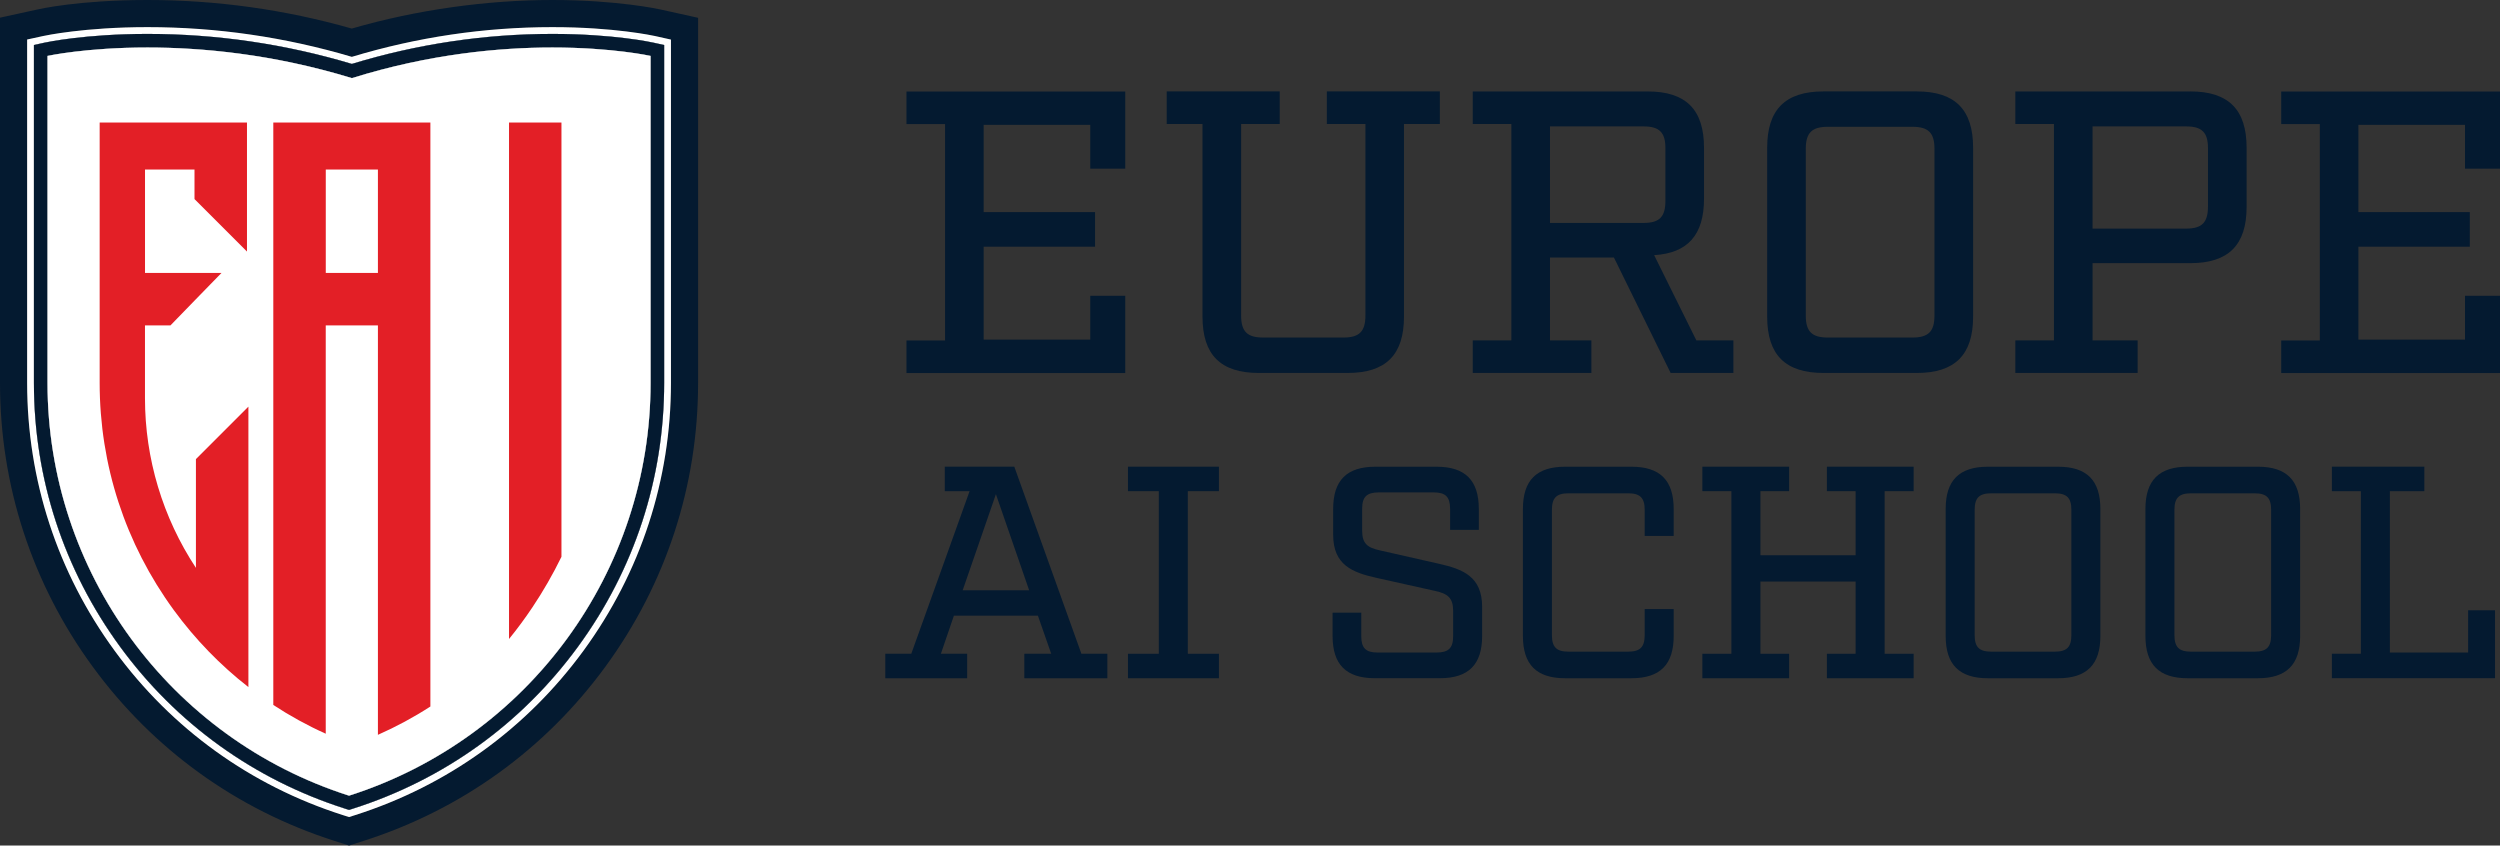
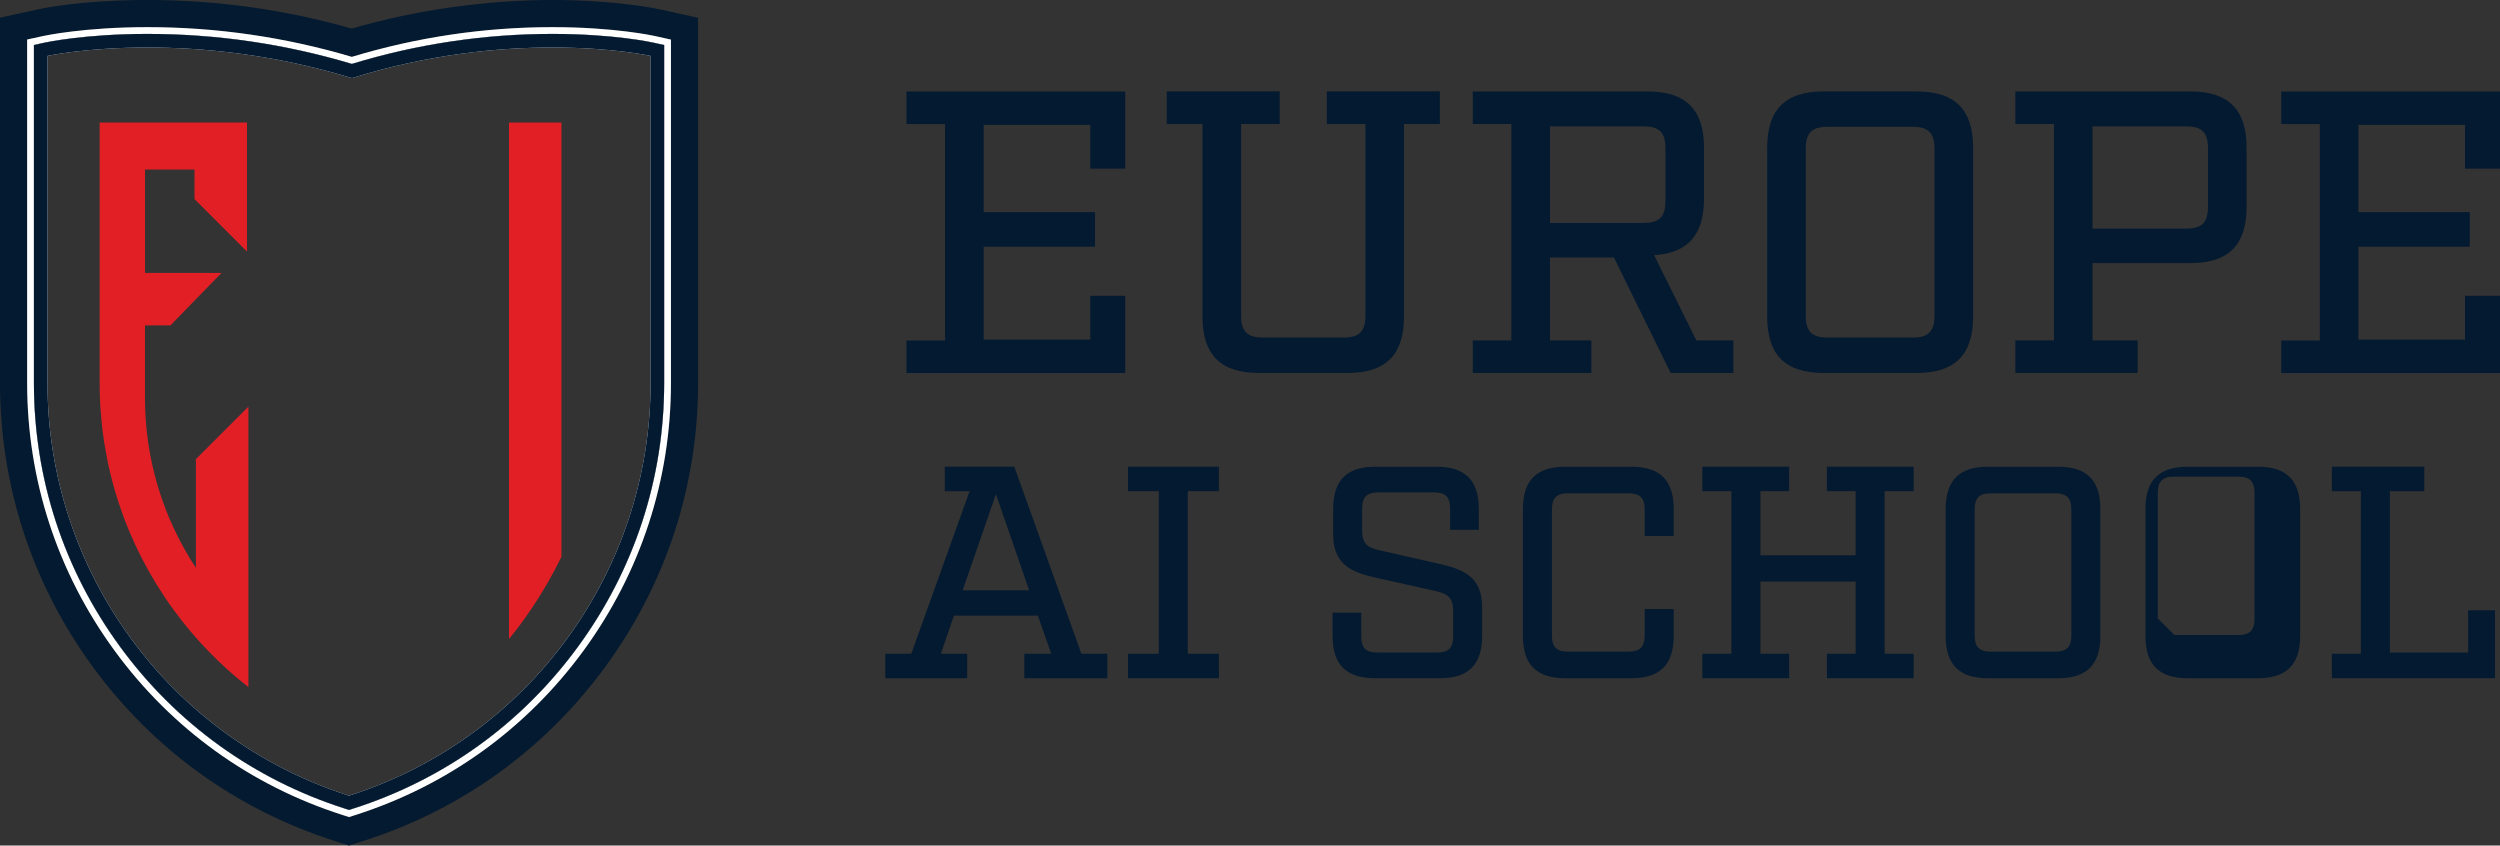
<svg xmlns="http://www.w3.org/2000/svg" id="Layer_2" data-name="Layer 2" viewBox="0 0 737.01 249.26">
  <rect x="0" y="0" width="737.01" height="249.26" fill="#333333" stroke="none" />
  <defs>
    <style>      .cls-1 {        fill: #e31f26;      }      .cls-2 {        fill: #041a30;      }      .cls-3 {        fill: #fff;      }    </style>
  </defs>
  <g id="Layer_1-2" data-name="Layer 1">
    <g>
      <path class="cls-2" d="M192.66,12.58c-.47-.11-11.77-2.58-29.81-2.58-20.03,0-39.92,2.98-59.12,8.84-19.58-5.86-39.85-8.84-60.25-8.84-18.37,0-29.85,2.47-30.33,2.57l-3.15.69v99.63c0,28.12,8.77,54.99,25.36,77.71,16.59,22.71,39.53,39.23,66.32,47.78l1.22.39,1.21-.39c26.8-8.55,49.73-25.07,66.32-47.78,16.6-22.72,25.37-49.59,25.37-77.71V13.27l-3.14-.69ZM191.8,112.89c0,55.58-35.95,104.78-88.9,121.68-26.48-8.45-48.7-24.98-64.31-46.34-15.6-21.36-24.59-47.55-24.59-75.34V16.48s11.33-2.48,29.48-2.48c15.88,0,36.98,1.9,60.26,9.03,22.82-7.13,43.52-9.03,59.11-9.03,17.81,0,28.95,2.48,28.95,2.48v96.41ZM192.66,12.58c-.47-.11-11.77-2.58-29.81-2.58-20.03,0-39.92,2.98-59.12,8.84-19.58-5.86-39.85-8.84-60.25-8.84-18.37,0-29.85,2.47-30.33,2.57l-3.15.69v99.63c0,28.12,8.77,54.99,25.36,77.71,16.59,22.71,39.53,39.23,66.32,47.78l1.22.39,1.21-.39c26.8-8.55,49.73-25.07,66.32-47.78,16.6-22.72,25.37-49.59,25.37-77.71V13.27l-3.14-.69ZM191.8,112.89c0,55.58-35.95,104.78-88.9,121.68-26.48-8.45-48.7-24.98-64.31-46.34-15.6-21.36-24.59-47.55-24.59-75.34V16.48s11.33-2.48,29.48-2.48c15.88,0,36.98,1.9,60.26,9.03,22.82-7.13,43.52-9.03,59.11-9.03,17.81,0,28.95,2.48,28.95,2.48v96.41ZM162.85,10c-20.03,0-39.92,2.98-59.12,8.84-19.58-5.86-39.85-8.84-60.25-8.84-18.37,0-29.85,2.47-30.33,2.57l-3.15.69v99.63c0,28.12,8.77,54.99,25.36,77.71,16.59,22.71,39.53,39.23,66.32,47.78l1.22.39,1.21-.39c26.8-8.55,49.73-25.07,66.32-47.78,16.6-22.72,25.37-49.59,25.37-77.71V13.27l-3.14-.69c-.47-.11-11.77-2.58-29.81-2.58ZM191.8,112.89c0,55.58-35.95,104.78-88.9,121.68-26.48-8.45-48.7-24.98-64.31-46.34-15.6-21.36-24.59-47.55-24.59-75.34V16.48s11.33-2.48,29.48-2.48c15.88,0,36.98,1.9,60.26,9.03,22.82-7.13,43.52-9.03,59.11-9.03,17.81,0,28.95,2.48,28.95,2.48v96.41ZM192.66,12.58c-.47-.11-11.77-2.58-29.81-2.58-20.03,0-39.92,2.98-59.12,8.84-19.58-5.86-39.85-8.84-60.25-8.84-18.37,0-29.85,2.47-30.33,2.57l-3.15.69v99.63c0,28.12,8.77,54.99,25.36,77.71,16.59,22.71,39.53,39.23,66.32,47.78l1.22.39,1.21-.39c26.8-8.55,49.73-25.07,66.32-47.78,16.6-22.72,25.37-49.59,25.37-77.71V13.27l-3.14-.69ZM191.8,112.89c0,55.58-35.95,104.78-88.9,121.68-26.48-8.45-48.7-24.98-64.31-46.34-15.6-21.36-24.59-47.55-24.59-75.34V16.48s11.33-2.48,29.48-2.48c15.88,0,36.98,1.9,60.26,9.03,22.82-7.13,43.52-9.03,59.11-9.03,17.81,0,28.95,2.48,28.95,2.48v96.41ZM192.66,12.58c-.47-.11-11.77-2.58-29.81-2.58-20.03,0-39.92,2.98-59.12,8.84-19.58-5.86-39.85-8.84-60.25-8.84-18.37,0-29.85,2.47-30.33,2.57l-3.15.69v99.63c0,28.12,8.77,54.99,25.36,77.71,16.59,22.71,39.53,39.23,66.32,47.78l1.22.39,1.21-.39c26.8-8.55,49.73-25.07,66.32-47.78,16.6-22.72,25.37-49.59,25.37-77.71V13.27l-3.14-.69ZM191.8,112.89c0,55.58-35.95,104.78-88.9,121.68-26.48-8.45-48.7-24.98-64.31-46.34-15.6-21.36-24.59-47.55-24.59-75.34V16.48s11.33-2.48,29.48-2.48c15.88,0,36.98,1.9,60.26,9.03,22.82-7.13,43.52-9.03,59.11-9.03,17.81,0,28.95,2.48,28.95,2.48v96.41ZM194.84,2.82c-.52-.12-12.86-2.82-31.99-2.82s-39.9,2.83-59.15,8.42C84.09,2.83,63.85,0,43.48,0S11.53,2.69,11.01,2.8L0,5.21v107.68c0,30.26,9.44,59.17,27.29,83.6,17.85,24.44,42.52,42.22,71.35,51.42l4.26,1.36,4.25-1.36c28.83-9.2,53.51-26.98,71.36-51.42,17.85-24.43,27.29-53.34,27.29-83.6V5.25l-10.96-2.43ZM197.8,112.89c0,28.55-8.91,55.83-25.75,78.89-16.85,23.05-40.13,39.83-67.33,48.51l-1.82.58-1.83-.58c-27.2-8.68-50.48-25.46-67.32-48.51-16.85-23.06-25.75-50.34-25.75-78.89V11.65l4.72-1.03c.49-.11,12.18-2.62,30.76-2.62,20.4,0,40.66,2.95,60.24,8.76,19.21-5.81,39.1-8.76,59.13-8.76,18.26,0,29.77,2.52,30.25,2.62l4.7,1.05v101.22Z" />
      <path class="cls-3" d="M193.1,10.62c-.48-.1-11.99-2.62-30.25-2.62-20.03,0-39.92,2.95-59.13,8.76-19.58-5.81-39.84-8.76-60.24-8.76-18.58,0-30.27,2.51-30.76,2.62l-4.72,1.03v101.24c0,28.55,8.9,55.83,25.75,78.89,16.84,23.05,40.12,39.83,67.32,48.51l1.83.58,1.82-.58c27.2-8.68,50.48-25.46,67.33-48.51,16.84-23.06,25.75-50.34,25.75-78.89V11.67l-4.7-1.05ZM195.8,112.89c0,28.12-8.77,54.99-25.37,77.71-16.59,22.71-39.52,39.23-66.32,47.78l-1.21.39-1.22-.39c-26.79-8.55-49.73-25.07-66.32-47.78-16.59-22.72-25.36-49.59-25.36-77.71V13.26l3.15-.69c.48-.1,11.96-2.57,30.33-2.57,20.4,0,40.67,2.98,60.25,8.84,19.2-5.86,39.09-8.84,59.12-8.84,18.04,0,29.34,2.47,29.81,2.58l3.14.69v99.62Z" />
      <path class="cls-3" d="M192.66,12.58c-.47-.11-11.77-2.58-29.81-2.58-20.03,0-39.92,2.98-59.12,8.84-19.58-5.86-39.85-8.84-60.25-8.84-18.37,0-29.85,2.47-30.33,2.57l-3.15.69v99.63c0,28.12,8.77,54.99,25.36,77.71,16.59,22.71,39.53,39.23,66.32,47.78l1.22.39,1.21-.39c26.8-8.55,49.73-25.07,66.32-47.78,16.6-22.72,25.37-49.59,25.37-77.71V13.27l-3.14-.69ZM191.8,112.89c0,55.58-35.95,104.78-88.9,121.68-26.48-8.45-48.7-24.98-64.31-46.34-15.6-21.36-24.59-47.55-24.59-75.34V16.48s11.33-2.48,29.48-2.48c15.88,0,36.98,1.9,60.26,9.03,22.82-7.13,43.52-9.03,59.11-9.03,17.81,0,28.95,2.48,28.95,2.48v96.41Z" />
      <path class="cls-2" d="M192.66,12.58c-.47-.11-11.77-2.58-29.81-2.58-20.03,0-39.92,2.98-59.12,8.84-19.58-5.86-39.85-8.84-60.25-8.84-18.37,0-29.85,2.47-30.33,2.57l-3.15.69v99.63c0,28.12,8.77,54.99,25.36,77.71,16.59,22.71,39.53,39.23,66.32,47.78l1.22.39,1.21-.39c26.8-8.55,49.73-25.07,66.32-47.78,16.6-22.72,25.37-49.59,25.37-77.71V13.27l-3.14-.69ZM191.8,112.89c0,55.58-35.95,104.78-88.9,121.68-26.48-8.45-48.7-24.98-64.31-46.34-15.6-21.36-24.59-47.55-24.59-75.34V16.48s11.33-2.48,29.48-2.48c15.88,0,36.98,1.9,60.26,9.03,22.82-7.13,43.52-9.03,59.11-9.03,17.81,0,28.95,2.48,28.95,2.48v96.41Z" />
-       <path class="cls-3" d="M191.8,16.48v96.41c0,55.58-35.95,104.78-88.9,121.68-26.48-8.45-48.7-24.98-64.31-46.34-15.6-21.36-24.59-47.55-24.59-75.34V16.48s11.33-2.48,29.48-2.48c15.88,0,36.98,1.9,60.26,9.03,22.82-7.13,43.52-9.03,59.11-9.03,17.81,0,28.95,2.48,28.95,2.48Z" />
      <g>
        <path class="cls-1" d="M150.06,36.12v152.26c2.41-2.96,4.7-6.06,6.87-9.3,3.21-4.8,6.08-9.79,8.59-14.94V36.12h-15.46Z" />
-         <path class="cls-1" d="M96.04,95.93h15.37v120.7c5.39-2.39,10.56-5.17,15.47-8.35V36.12h-46.31v171.7c4.9,3.22,10.07,6.06,15.46,8.48v-120.37ZM96.04,49.98h15.37v30.49h-15.37v-30.49Z" />
        <path class="cls-1" d="M73.23,202.56v-82.68l-15.47,15.47v32.06c-9.8-14.84-15.02-32.23-15.02-50.02v-21.46h7.51l7.41-7.63,7.63-7.83h-22.54v-30.49h14.59v8.71l15.47,15.47v-38.04H29.38v76.76c0,24.24,7.56,47.4,21.86,66.98,6.33,8.65,13.73,16.27,22,22.7Z" />
      </g>
      <g>
        <g>
          <path class="cls-2" d="M331.73,49.72h-10.32v-12.92h-31.42v25.73h32.84v10.2h-32.84v27.39h31.42v-12.92h10.32v22.77h-64.5v-9.6h11.38v-63.79h-11.38v-9.6h64.5v22.77Z" />
          <path class="cls-2" d="M413.9,36.55v56.8c0,11.26-5.34,16.6-16.6,16.6h-26.2c-11.26,0-16.6-5.34-16.6-16.6v-56.8h-10.55v-9.6h33.32v9.6h-11.38v56.44c0,4.74,1.78,6.52,6.52,6.52h23.6c4.74,0,6.52-1.78,6.52-6.52v-56.44h-11.38v-9.6h33.32v9.6h-10.55Z" />
          <path class="cls-2" d="M511.01,109.95h-18.5l-16.72-34.03h-18.85v24.43h12.21v9.6h-34.98v-9.6h11.38v-63.79h-11.38v-9.6h51.58c11.26,0,16.6,5.34,16.6,16.6v15.06c0,10.55-4.74,16.01-14.7,16.6l12.45,25.14h10.91v9.6ZM484.57,65.72c4.62,0,6.4-1.78,6.4-6.52v-15.53c0-4.62-1.78-6.4-6.4-6.4h-27.63v28.46h27.63Z" />
          <path class="cls-2" d="M537.57,109.95c-11.26,0-16.6-5.34-16.6-16.6v-49.8c0-11.26,5.34-16.6,16.6-16.6h27.51c11.26,0,16.6,5.34,16.6,16.6v49.8c0,11.26-5.34,16.6-16.6,16.6h-27.51ZM532.35,92.99c0,4.74,1.78,6.52,6.52,6.52h24.9c4.74,0,6.52-1.78,6.52-6.52v-49.09c0-4.74-1.78-6.52-6.52-6.52h-24.9c-4.74,0-6.52,1.78-6.52,6.52v49.09Z" />
          <path class="cls-2" d="M645.71,26.95c11.26,0,16.6,5.34,16.6,16.6v17.43c0,11.26-5.34,16.6-16.6,16.6h-28.81v22.77h13.28v9.6h-36.05v-9.6h11.38v-63.79h-11.38v-9.6h51.58ZM650.92,43.67c0-4.62-1.78-6.4-6.4-6.4h-27.63v30.12h27.63c4.62,0,6.4-1.78,6.4-6.52v-17.19Z" />
          <path class="cls-2" d="M737.01,49.72h-10.32v-12.92h-31.42v25.73h32.84v10.2h-32.84v27.39h31.42v-12.92h10.32v22.77h-64.5v-9.6h11.38v-63.79h-11.38v-9.6h64.5v22.77Z" />
        </g>
        <g>
          <path class="cls-2" d="M326.47,199.95h-24.5v-7.22h7.93l-3.92-11.22h-24.77l-3.83,11.22h7.75v7.22h-24.14v-7.22h7.66l17.19-47.93h-7.31v-7.22h20.49l19.78,55.14h7.66v7.22ZM293.6,145.69l-9.8,28.33h19.6l-9.8-28.33Z" />
          <path class="cls-2" d="M350.17,192.73h9.18v7.22h-26.82v-7.22h9.09v-47.93h-9.09v-7.22h26.82v7.22h-9.18v47.93Z" />
          <path class="cls-2" d="M427.49,149.97c0-3.47-1.34-4.81-4.81-4.81h-16.21c-3.56,0-4.9,1.34-4.9,4.81v6.5c0,3.83,1.6,4.99,5.26,5.79l17.28,3.92c7.22,1.6,12.83,3.83,12.83,12.74v8.55c0,8.46-4.01,12.47-12.47,12.47h-19.15c-8.46,0-12.47-4.01-12.47-12.47v-6.86h8.46v6.95c0,3.47,1.34,4.81,4.81,4.81h17.37c3.56,0,4.9-1.34,4.9-4.81v-7.48c0-3.83-1.6-5.08-5.35-5.88l-17.19-3.83c-7.22-1.6-12.83-3.83-12.83-12.74v-7.57c0-8.46,4.01-12.47,12.47-12.47h18c8.46,0,12.47,4.01,12.47,12.47v6.15h-8.46v-6.24Z" />
          <path class="cls-2" d="M461.43,199.95c-8.46,0-12.47-4.01-12.47-12.47v-37.42c0-8.46,4.01-12.47,12.47-12.47h19.51c8.46,0,12.47,4.01,12.47,12.47v7.93h-8.55v-7.66c0-3.56-1.34-4.9-4.9-4.9h-17.55c-3.56,0-4.9,1.34-4.9,4.9v36.88c0,3.56,1.34,4.9,4.9,4.9h17.55c3.56,0,4.9-1.34,4.9-4.9v-7.66h8.55v7.93c0,8.46-4.01,12.47-12.47,12.47h-19.51Z" />
          <path class="cls-2" d="M555.6,192.73h8.55v7.22h-25.57v-7.22h8.46v-21.29h-28.06v21.29h8.46v7.22h-25.57v-7.22h8.55v-47.93h-8.55v-7.22h25.57v7.22h-8.46v18.89h28.06v-18.89h-8.46v-7.22h25.57v7.22h-8.55v47.93Z" />
          <path class="cls-2" d="M586.06,199.95c-8.46,0-12.47-4.01-12.47-12.47v-37.42c0-8.46,4.01-12.47,12.47-12.47h20.67c8.46,0,12.47,4.01,12.47,12.47v37.42c0,8.46-4.01,12.47-12.47,12.47h-20.67ZM582.14,187.21c0,3.56,1.34,4.9,4.9,4.9h18.71c3.56,0,4.9-1.34,4.9-4.9v-36.88c0-3.56-1.34-4.9-4.9-4.9h-18.71c-3.56,0-4.9,1.34-4.9,4.9v36.88Z" />
-           <path class="cls-2" d="M644.95,199.95c-8.46,0-12.47-4.01-12.47-12.47v-37.42c0-8.46,4.01-12.47,12.47-12.47h20.67c8.46,0,12.47,4.01,12.47,12.47v37.42c0,8.46-4.01,12.47-12.47,12.47h-20.67ZM641.03,187.21c0,3.56,1.34,4.9,4.9,4.9h18.71c3.56,0,4.9-1.34,4.9-4.9v-36.88c0-3.56-1.34-4.9-4.9-4.9h-18.71c-3.56,0-4.9,1.34-4.9,4.9v36.88Z" />
+           <path class="cls-2" d="M644.95,199.95c-8.46,0-12.47-4.01-12.47-12.47v-37.42c0-8.46,4.01-12.47,12.47-12.47h20.67c8.46,0,12.47,4.01,12.47,12.47v37.42c0,8.46-4.01,12.47-12.47,12.47h-20.67ZM641.03,187.21h18.71c3.56,0,4.9-1.34,4.9-4.9v-36.88c0-3.56-1.34-4.9-4.9-4.9h-18.71c-3.56,0-4.9,1.34-4.9,4.9v36.88Z" />
          <path class="cls-2" d="M687.44,199.95v-7.22h8.55v-47.93h-8.55v-7.22h27.26v7.22h-10.16v47.57h23.07v-12.47h7.93v20.04h-48.11Z" />
        </g>
      </g>
    </g>
  </g>
</svg>